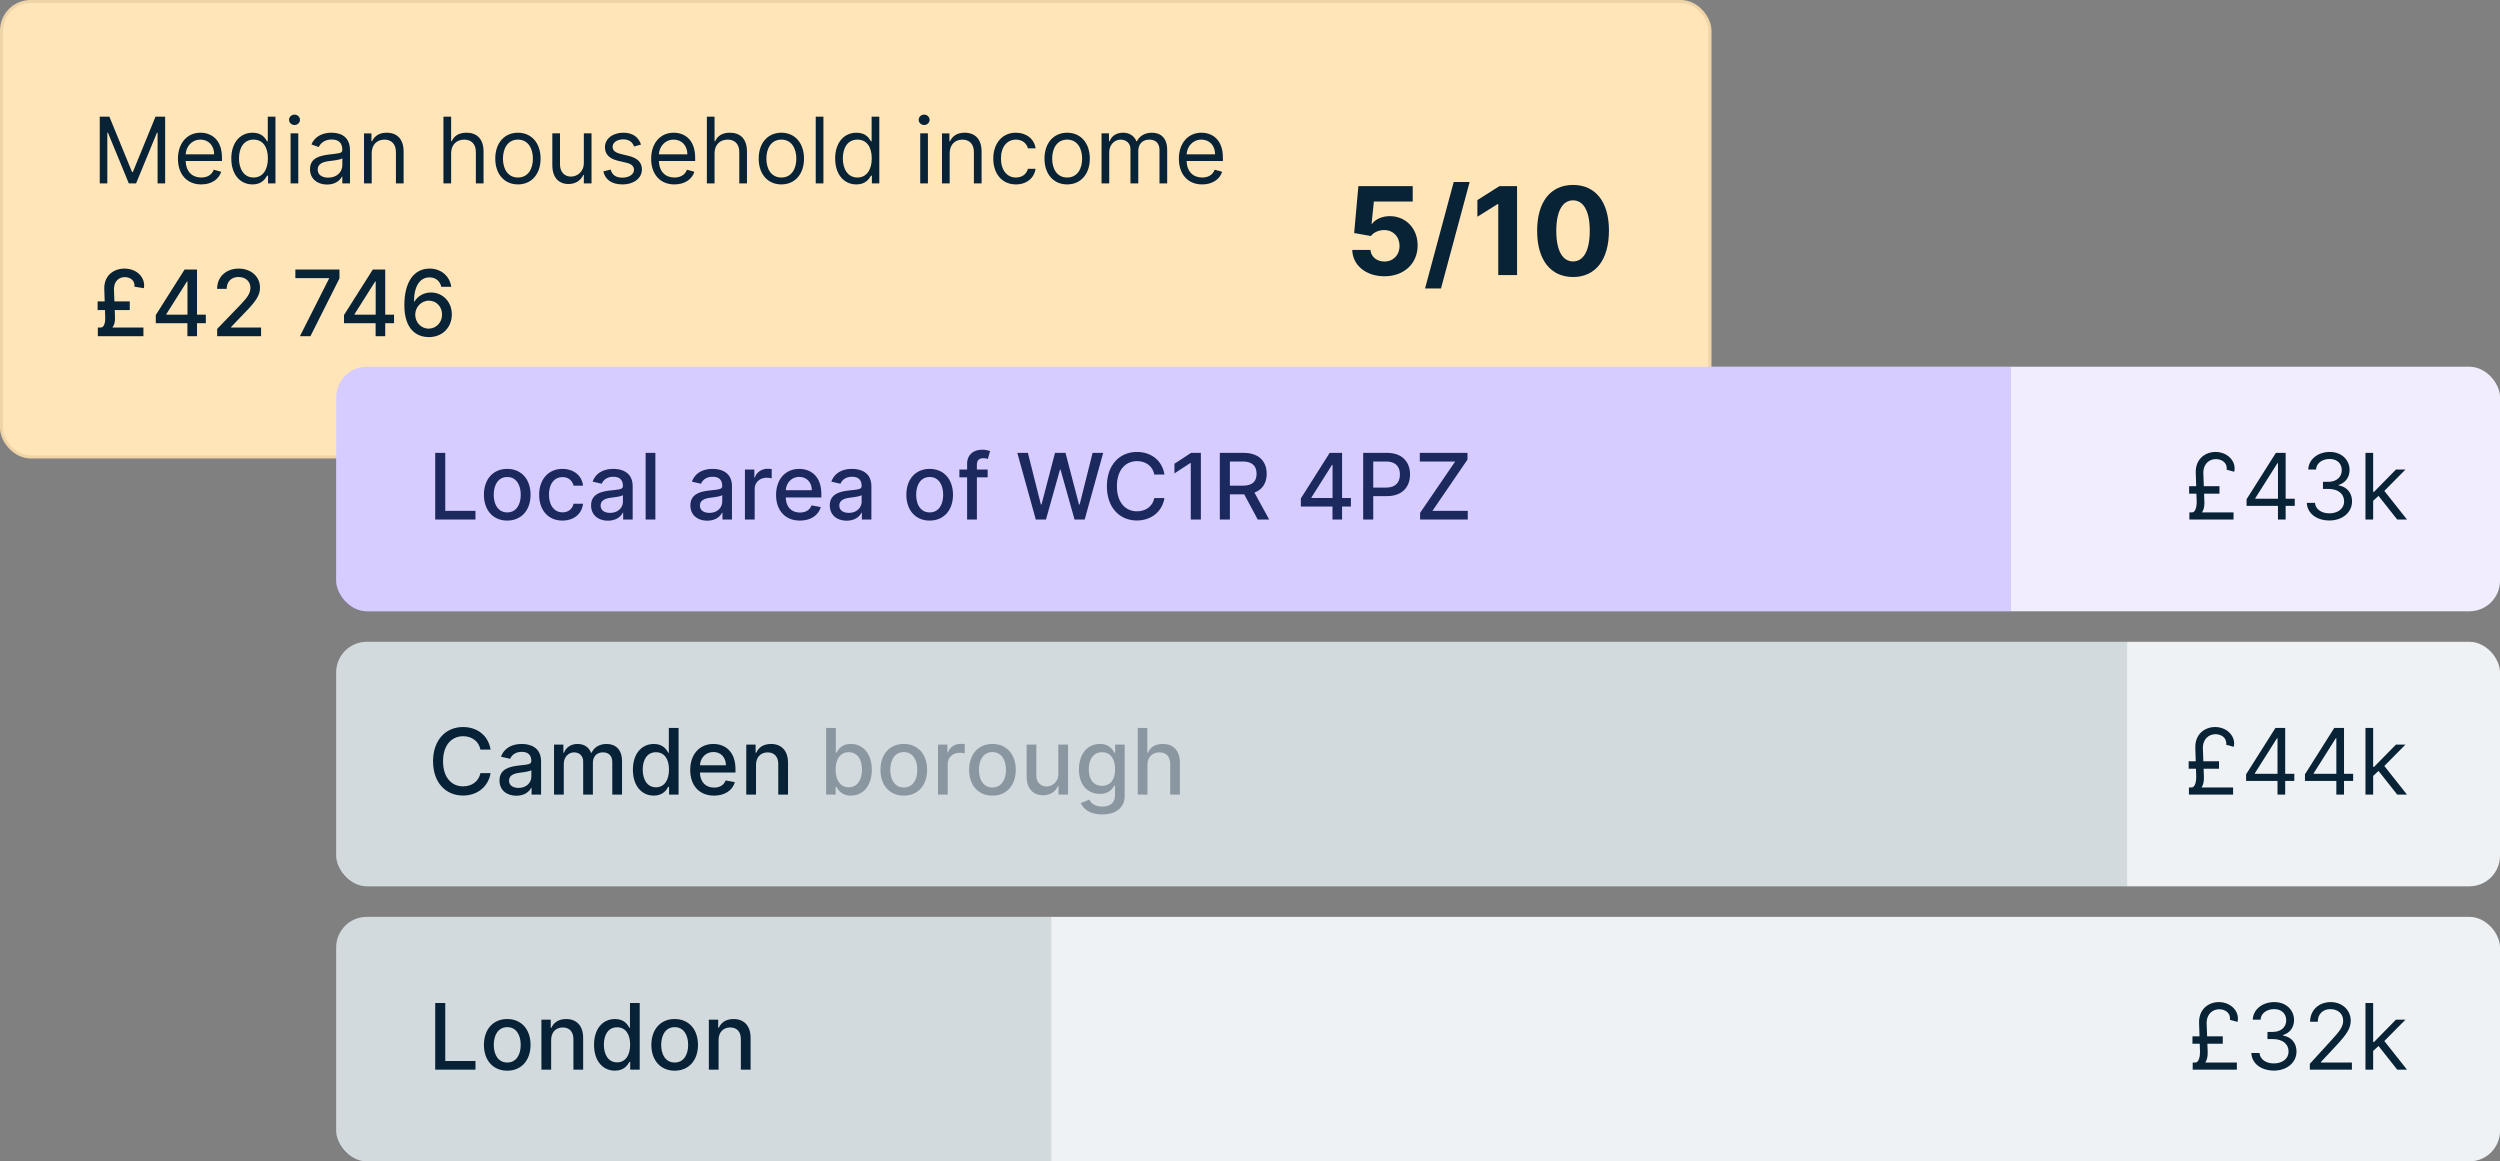
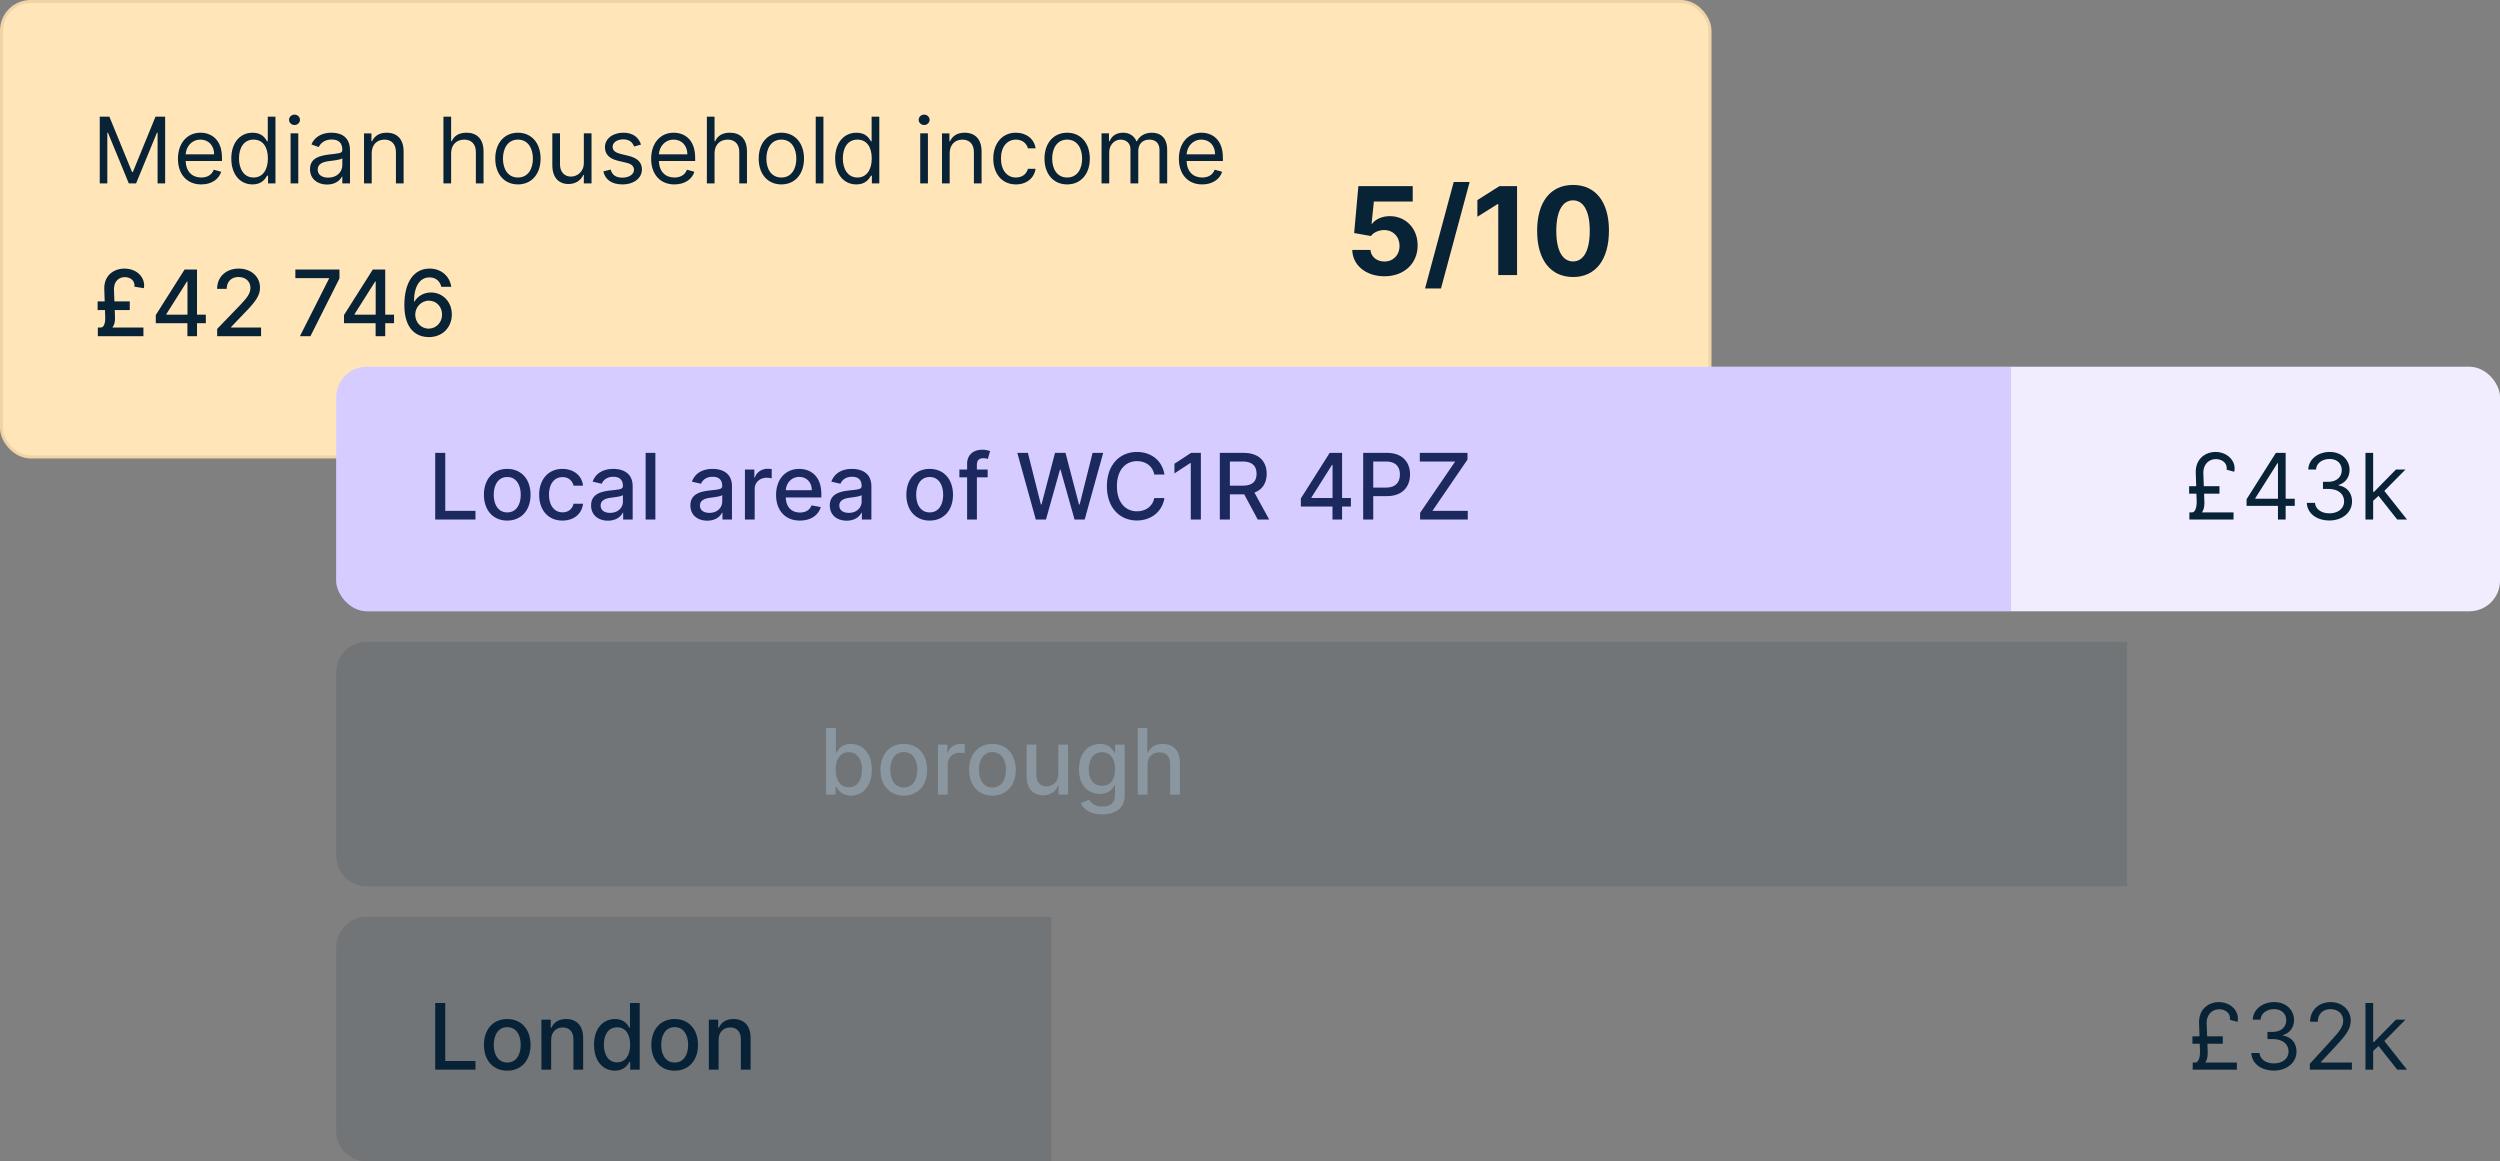
<svg xmlns="http://www.w3.org/2000/svg" width="409" height="190" fill="none">
  <rect width="100%" height="100%" fill="#808080" stroke="none" />
  <rect x=".25" y=".25" width="279.5" height="74.5" rx="4.75" fill="#FFE5B8" stroke="#EED4A7" stroke-width=".5" />
  <path d="M16.32 19.09V30h1.237v-8.288h.106L21.073 30h1.192l3.41-8.288h.106V30h1.236V19.09H25.44l-3.707 9.056h-.128l-3.707-9.055H16.32zM32.925 30.17c1.662 0 2.877-.83 3.26-2.066l-1.214-.341c-.32.852-1.06 1.278-2.045 1.278-1.476 0-2.493-.953-2.552-2.706h5.94v-.532c0-3.047-1.812-4.091-3.516-4.091-2.216 0-3.686 1.747-3.686 4.261 0 2.514 1.448 4.198 3.814 4.198zm-2.551-4.921c.085-1.273.985-2.408 2.424-2.408 1.363 0 2.237 1.023 2.237 2.408h-4.661zM41.315 30.17c1.577 0 2.11-.98 2.386-1.427h.15V30h1.214V19.09h-1.257v4.028H43.7c-.277-.426-.767-1.406-2.365-1.406-2.066 0-3.494 1.64-3.494 4.218 0 2.6 1.428 4.24 3.473 4.24zm.17-1.129c-1.576 0-2.386-1.385-2.386-3.132 0-1.726.789-3.068 2.387-3.068 1.534 0 2.343 1.236 2.343 3.068 0 1.854-.83 3.132-2.343 3.132zM47.542 30h1.257v-8.182h-1.257V30zm.64-9.546c.49 0 .894-.383.894-.852 0-.468-.405-.852-.895-.852s-.895.384-.895.852c0 .469.405.852.895.852zM53.51 30.192c1.427 0 2.172-.767 2.428-1.3h.064V30h1.257v-5.39c0-2.6-1.981-2.898-3.025-2.898-1.236 0-2.642.426-3.282 1.917l1.194.426c.276-.596.932-1.235 2.13-1.235 1.156 0 1.726.612 1.726 1.662v.042c0 .607-.618.554-2.11.746-1.517.197-3.174.533-3.174 2.408 0 1.598 1.236 2.514 2.791 2.514zm.191-1.13c-1.002 0-1.726-.447-1.726-1.32 0-.96.874-1.258 1.854-1.386.532-.063 1.96-.213 2.173-.468v1.15c0 1.023-.81 2.024-2.301 2.024zM60.81 25.078c0-1.427.885-2.237 2.089-2.237 1.166 0 1.875.762 1.875 2.045V30h1.257v-5.199c0-2.088-1.113-3.09-2.77-3.09-1.236 0-2.003.555-2.386 1.386h-.107v-1.279h-1.214V30h1.257v-4.922zM73.804 25.078c0-1.427.91-2.237 2.152-2.237 1.182 0 1.896.746 1.896 2.045V30h1.257v-5.199c0-2.104-1.118-3.09-2.79-3.09-1.29 0-2.025.539-2.409 1.386h-.106V19.09h-1.257V30h1.257v-4.922zM84.733 30.17c2.216 0 3.707-1.683 3.707-4.218 0-2.557-1.491-4.24-3.707-4.24-2.216 0-3.707 1.683-3.707 4.24 0 2.535 1.491 4.218 3.707 4.218zm0-1.129c-1.683 0-2.45-1.449-2.45-3.09 0-1.64.767-3.11 2.45-3.11 1.683 0 2.45 1.47 2.45 3.11 0 1.641-.767 3.09-2.45 3.09zM95.516 26.655c0 1.534-1.172 2.237-2.11 2.237-1.044 0-1.79-.767-1.79-1.96v-5.114H90.36v5.199c0 2.088 1.108 3.09 2.642 3.09 1.236 0 2.046-.661 2.43-1.492h.085V30h1.257v-8.182h-1.257v4.837zM104.871 23.65c-.395-1.16-1.279-1.938-2.898-1.938-1.726 0-3.004.98-3.004 2.365 0 1.129.67 1.885 2.173 2.237l1.364.32c.825.191 1.214.585 1.214 1.15 0 .703-.746 1.279-1.918 1.279-1.028 0-1.672-.443-1.896-1.322l-1.193.299c.293 1.39 1.438 2.13 3.111 2.13 1.901 0 3.196-1.038 3.196-2.45 0-1.14-.714-1.859-2.174-2.216l-1.214-.298c-.969-.24-1.406-.565-1.406-1.193 0-.703.745-1.215 1.747-1.215 1.097 0 1.55.608 1.768 1.172l1.13-.32zM110.342 30.17c1.662 0 2.877-.83 3.26-2.066l-1.214-.341c-.32.852-1.06 1.278-2.046 1.278-1.475 0-2.492-.953-2.551-2.706h5.939v-.532c0-3.047-1.811-4.091-3.515-4.091-2.216 0-3.686 1.747-3.686 4.261 0 2.514 1.448 4.198 3.813 4.198zm-2.551-4.921c.085-1.273.985-2.408 2.424-2.408 1.363 0 2.237 1.023 2.237 2.408h-4.661zM116.9 25.078c0-1.427.911-2.237 2.152-2.237 1.182 0 1.896.746 1.896 2.045V30h1.257v-5.199c0-2.104-1.119-3.09-2.791-3.09-1.289 0-2.024.539-2.408 1.386h-.106V19.09h-1.257V30h1.257v-4.922zM127.829 30.17c2.216 0 3.707-1.683 3.707-4.218 0-2.557-1.491-4.24-3.707-4.24-2.216 0-3.708 1.683-3.708 4.24 0 2.535 1.492 4.218 3.708 4.218zm0-1.129c-1.684 0-2.451-1.449-2.451-3.09 0-1.64.767-3.11 2.451-3.11 1.683 0 2.45 1.47 2.45 3.11 0 1.641-.767 3.09-2.45 3.09zM134.712 19.09h-1.257V30h1.257V19.09zM140.104 30.17c1.577 0 2.109-.98 2.386-1.427h.15V30h1.214V19.09h-1.257v4.028h-.107c-.277-.426-.767-1.406-2.365-1.406-2.066 0-3.494 1.64-3.494 4.218 0 2.6 1.428 4.24 3.473 4.24zm.171-1.129c-1.577 0-2.387-1.385-2.387-3.132 0-1.726.789-3.068 2.387-3.068 1.534 0 2.343 1.236 2.343 3.068 0 1.854-.831 3.132-2.343 3.132zM150.55 30h1.257v-8.182h-1.257V30zm.639-9.546c.49 0 .895-.383.895-.852 0-.468-.405-.852-.895-.852s-.895.384-.895.852c0 .469.405.852.895.852zM155.366 25.078c0-1.427.885-2.237 2.088-2.237 1.167 0 1.875.762 1.875 2.045V30h1.258v-5.199c0-2.088-1.114-3.09-2.77-3.09-1.236 0-2.003.555-2.387 1.386h-.106v-1.279h-1.215V30h1.257v-4.922zM166.208 30.17c1.811 0 3.004-1.108 3.217-2.556h-1.257c-.235.895-.98 1.427-1.96 1.427-1.492 0-2.451-1.236-2.451-3.132 0-1.854.98-3.068 2.451-3.068 1.108 0 1.768.682 1.96 1.427h1.257c-.213-1.534-1.513-2.556-3.239-2.556-2.216 0-3.686 1.747-3.686 4.24 0 2.45 1.406 4.218 3.708 4.218zM174.587 30.17c2.215 0 3.707-1.683 3.707-4.218 0-2.557-1.492-4.24-3.707-4.24-2.216 0-3.708 1.683-3.708 4.24 0 2.535 1.492 4.218 3.708 4.218zm0-1.129c-1.684 0-2.451-1.449-2.451-3.09 0-1.64.767-3.11 2.451-3.11 1.683 0 2.45 1.47 2.45 3.11 0 1.641-.767 3.09-2.45 3.09zM180.213 30h1.257v-5.114c0-1.198.874-2.045 1.854-2.045.953 0 1.619.623 1.619 1.555V30h1.278v-5.327c0-1.054.661-1.832 1.811-1.832.895 0 1.662.474 1.662 1.683V30h1.257v-5.476c0-1.923-1.033-2.812-2.492-2.812-1.172 0-2.03.538-2.451 1.385h-.085c-.405-.874-1.119-1.385-2.195-1.385-1.065 0-1.853.511-2.194 1.385h-.107v-1.279h-1.214V30zM196.68 30.17c1.662 0 2.877-.83 3.26-2.066l-1.214-.341c-.32.852-1.06 1.278-2.046 1.278-1.475 0-2.493-.953-2.551-2.706h5.939v-.532c0-3.047-1.811-4.091-3.515-4.091-2.216 0-3.687 1.747-3.687 4.261 0 2.514 1.449 4.198 3.814 4.198zm-2.551-4.921c.085-1.273.985-2.408 2.424-2.408 1.363 0 2.237 1.023 2.237 2.408h-4.661zM226.491 45.199c3.239 0 5.441-2.11 5.434-5.05.007-2.784-1.939-4.787-4.56-4.787-1.279 0-2.379.533-2.891 1.25h-.085l.376-3.643h6.357v-2.515h-8.892l-.689 7.671 2.734.49c.448-.604 1.314-.98 2.174-.98 1.463.007 2.514 1.065 2.514 2.592 0 1.513-1.03 2.557-2.472 2.557-1.221 0-2.209-.767-2.28-1.896h-2.982c.056 2.514 2.251 4.31 5.262 4.31zM240.433 29.773h-2.606l-4.688 17.415h2.607l4.687-17.415zM248.191 30.454H245.3l-3.601 2.28v2.728l3.331-2.088h.085V45h3.076V30.454zM257.351 45.32c3.657 0 5.866-2.785 5.873-7.578.007-4.759-2.23-7.486-5.873-7.486-3.651 0-5.867 2.72-5.874 7.486-.014 4.78 2.209 7.57 5.874 7.578zm0-2.55c-1.669 0-2.749-1.676-2.742-5.029.007-3.302 1.08-4.964 2.742-4.964 1.655 0 2.734 1.662 2.734 4.965.007 3.352-1.072 5.028-2.734 5.028zM23.464 55v-1.417h-5.082c.341-.426.464-1.001.432-1.667l-.043-1.188h2.456v-1.417h-2.51l-.074-1.992c0-1.364.869-1.982 1.774-1.982.868 0 1.689.528 1.582 1.566l1.54.245c.298-1.688-1.087-3.206-3.18-3.206-1.769 0-3.378 1.14-3.298 3.377l.064 1.992H15.97v1.417h1.204l.043 1.23c.021.613-.112 1.593-.693 1.625h-.517V55h7.458zM25.488 52.87h5.172V55h1.572v-2.13h1.443v-1.396h-1.443V44.09h-2.03l-4.714 7.447v1.331zm5.183-1.396h-3.457v-.085l3.372-5.338h.085v5.423zM35.532 55h7.18v-1.412h-4.911v-.08l2.168-2.269c1.997-2.018 2.567-2.983 2.567-4.202 0-1.753-1.427-3.095-3.483-3.095-2.04 0-3.532 1.32-3.532 3.313h1.571c-.005-1.172.751-1.939 1.929-1.939 1.108 0 1.95.682 1.95 1.768 0 .965-.576 1.657-1.748 2.898l-3.691 3.825V55zM49.068 55h1.72l4.747-9.45v-1.46h-7.213v1.412h5.508v.08L49.068 55zM56.28 52.87h5.171V55h1.572v-2.13h1.443v-1.396h-1.443V44.09h-2.03l-4.714 7.447v1.331zm5.182-1.396h-3.457v-.085l3.372-5.338h.085v5.423zM70.131 55.15c2.28.02 3.793-1.62 3.787-3.714.006-2.088-1.512-3.584-3.403-3.584-1.15 0-2.147.554-2.706 1.475h-.08c.005-2.477.943-3.947 2.54-3.947 1.05 0 1.71.64 1.934 1.545h1.625c-.25-1.726-1.609-2.983-3.558-2.983-2.536 0-4.118 2.178-4.118 5.971-.005 4.016 2.04 5.22 3.98 5.236zm-.005-1.386c-1.268 0-2.195-1.065-2.195-2.29.006-1.22.975-2.285 2.232-2.285 1.247 0 2.163 1.006 2.157 2.269.006 1.289-.948 2.306-2.194 2.306z" fill="#082236" />
-   <rect x="55" y="105" width="354" height="40" rx="5" fill="#EFF2F5" />
-   <path d="M365.333 130v-1.172h-5.172c.33-.442.431-1.103.399-1.811l-.048-1.257h2.52v-1.215h-2.562l-.08-2.152c0-1.576 1.044-2.279 2.067-2.279.958 0 1.896.618 1.747 1.725l1.236.341c.404-1.619-1.023-3.238-3.047-3.238-1.662 0-3.324 1.129-3.239 3.451l.069 2.152h-1.156v1.215h1.194l.042 1.257c.021.639-.128 1.811-.767 1.811h-.426V130h7.223zm2.133-2.237h5.135V130h1.257v-2.237h1.492v-1.172h-1.492v-7.5h-1.598l-4.794 7.585v1.087zm5.135-1.172h-3.707v-.085l3.622-5.732h.085v5.817zm4.489 1.172h5.135V130h1.257v-2.237h1.492v-1.172h-1.492v-7.5h-1.598l-4.794 7.585v1.087zm5.135-1.172h-3.707v-.085l3.622-5.732h.085v5.817zm4.766 3.409h1.257v-3.063l.879-.815L392.19 130h1.598l-3.712-4.688 3.457-3.494h-1.556l-3.579 3.644h-.15v-6.371h-1.257V130zM80.26 122.638c-.374-2.333-2.2-3.696-4.507-3.696-2.823 0-4.906 2.114-4.906 5.603s2.072 5.604 4.906 5.604c2.397 0 4.15-1.502 4.506-3.659l-1.662-.006c-.282 1.396-1.454 2.163-2.834 2.163-1.87 0-3.28-1.433-3.28-4.102 0-2.647 1.405-4.101 3.286-4.101 1.39 0 2.557.783 2.828 2.194h1.662zm4.222 7.543c1.353 0 2.115-.687 2.418-1.3h.064V130h1.556v-5.433c0-2.381-1.875-2.855-3.175-2.855-1.48 0-2.845.596-3.377 2.088l1.497.341c.234-.581.83-1.14 1.901-1.14 1.028 0 1.556.538 1.556 1.465v.037c0 .58-.597.57-2.067.74-1.55.181-3.138.586-3.138 2.445 0 1.609 1.21 2.493 2.765 2.493zm.346-1.278c-.9 0-1.55-.405-1.55-1.193 0-.853.756-1.156 1.678-1.279.517-.069 1.742-.208 1.97-.437v1.055c0 .969-.771 1.854-2.098 1.854zM90.641 130h1.593v-5.044c0-1.103.772-1.87 1.678-1.87.884 0 1.496.586 1.496 1.475V130h1.588v-5.215c0-.985.602-1.699 1.64-1.699.842 0 1.534.469 1.534 1.577V130h1.593v-5.487c0-1.869-1.044-2.801-2.525-2.801-1.177 0-2.061.564-2.455 1.438h-.086c-.356-.895-1.108-1.438-2.2-1.438-1.08 0-1.885.538-2.226 1.438h-.101v-1.332H90.64V130zm16.32.16c1.491 0 2.077-.911 2.365-1.433h.133V130h1.555v-10.909h-1.592v4.054h-.096c-.288-.507-.831-1.433-2.355-1.433-1.976 0-3.43 1.56-3.43 4.213 0 2.647 1.433 4.235 3.42 4.235zm.351-1.359c-1.422 0-2.162-1.251-2.162-2.892 0-1.625.724-2.844 2.162-2.844 1.391 0 2.136 1.134 2.136 2.844 0 1.721-.761 2.892-2.136 2.892zm9.502 1.364c1.784 0 3.047-.879 3.409-2.21l-1.508-.272c-.287.772-.98 1.166-1.885 1.166-1.364 0-2.28-.884-2.323-2.461h5.817v-.564c0-2.956-1.768-4.112-3.622-4.112-2.28 0-3.782 1.736-3.782 4.25 0 2.541 1.481 4.203 3.894 4.203zm-2.301-4.97c.064-1.161.905-2.168 2.2-2.168 1.235 0 2.045.917 2.05 2.168h-4.25zm9.171-.053c0-1.305.799-2.051 1.907-2.051 1.081 0 1.736.709 1.736 1.897V130h1.593v-5.204c0-2.024-1.113-3.084-2.786-3.084-1.23 0-2.035.57-2.413 1.438h-.101v-1.332h-1.529V130h1.593v-4.858z" fill="#082236" />
  <path d="M135.154 130h1.555v-1.273h.133c.288.522.874 1.433 2.365 1.433 1.982 0 3.42-1.588 3.42-4.235 0-2.653-1.46-4.213-3.436-4.213-1.518 0-2.067.926-2.349 1.433h-.096v-4.054h-1.592V130zm1.56-4.091c0-1.71.746-2.844 2.136-2.844 1.444 0 2.168 1.219 2.168 2.844 0 1.641-.745 2.892-2.168 2.892-1.369 0-2.136-1.171-2.136-2.892zm11.148 4.256c2.306 0 3.814-1.688 3.814-4.219 0-2.546-1.508-4.234-3.814-4.234-2.307 0-3.814 1.688-3.814 4.234 0 2.531 1.507 4.219 3.814 4.219zm.005-1.337c-1.507 0-2.21-1.316-2.21-2.887 0-1.566.703-2.898 2.21-2.898 1.497 0 2.2 1.332 2.2 2.898 0 1.571-.703 2.887-2.2 2.887zm5.586 1.172h1.593v-4.996c0-1.071.826-1.843 1.955-1.843.33 0 .703.058.831.095v-1.523a6.558 6.558 0 00-.676-.037c-.959 0-1.78.543-2.078 1.422h-.085v-1.3h-1.54V130zm8.911.165c2.306 0 3.814-1.688 3.814-4.219 0-2.546-1.508-4.234-3.814-4.234-2.307 0-3.814 1.688-3.814 4.234 0 2.531 1.507 4.219 3.814 4.219zm.005-1.337c-1.507 0-2.211-1.316-2.211-2.887 0-1.566.704-2.898 2.211-2.898 1.497 0 2.2 1.332 2.2 2.898 0 1.571-.703 2.887-2.2 2.887zm10.769-2.221c.006 1.39-1.028 2.051-1.923 2.051-.985 0-1.667-.714-1.667-1.827v-5.013h-1.593v5.204c0 2.03 1.114 3.085 2.685 3.085 1.231 0 2.067-.65 2.445-1.524h.085V130h1.566v-8.182h-1.598v4.789zm7.169 6.632c2.082 0 3.691-.954 3.691-3.058v-8.363h-1.561v1.327h-.117c-.282-.507-.847-1.433-2.37-1.433-1.976 0-3.431 1.56-3.431 4.165 0 2.61 1.487 4 3.42 4 1.502 0 2.083-.846 2.371-1.368h.101v1.608c0 1.284-.879 1.838-2.088 1.838-1.327 0-1.843-.666-2.126-1.135l-1.369.565c.432 1.001 1.524 1.854 3.479 1.854zm-.016-4.683c-1.422 0-2.163-1.092-2.163-2.7 0-1.572.725-2.791 2.163-2.791 1.39 0 2.136 1.134 2.136 2.791 0 1.688-.762 2.7-2.136 2.7zm7.436-3.414c0-1.305.825-2.051 1.96-2.051 1.097 0 1.753.698 1.753 1.897V130h1.592v-5.204c0-2.04-1.118-3.084-2.802-3.084-1.273 0-2.04.554-2.423 1.438h-.101v-4.059h-1.572V130h1.593v-4.858z" fill="#9CA7AF" />
  <rect x="55" y="60" width="354" height="40" rx="5" fill="#fff" />
  <rect x="55" y="60" width="354" height="40" rx="5" fill="#6F49FF" fill-opacity=".1" />
  <path d="M365.406 85v-1.172h-5.172c.33-.442.431-1.103.4-1.811l-.048-1.257h2.519v-1.215h-2.562l-.08-2.151c0-1.577 1.044-2.28 2.067-2.28.959 0 1.896.617 1.747 1.725l1.236.341c.405-1.619-1.023-3.238-3.047-3.238-1.662 0-3.324 1.129-3.239 3.452l.07 2.151h-1.156v1.215h1.193l.042 1.257c.022.64-.127 1.811-.767 1.811h-.426V85h7.223zm2.134-2.237h5.135V85h1.257v-2.237h1.491V81.59h-1.491v-7.5h-1.598l-4.794 7.585v1.087zm5.135-1.172h-3.708v-.085l3.622-5.732h.086v5.817zm8.43 3.558c2.115 0 3.686-1.326 3.686-3.11 0-1.386-.82-2.392-2.194-2.621v-.086c1.102-.335 1.79-1.24 1.79-2.471 0-1.545-1.22-2.92-3.239-2.92-1.886 0-3.452 1.162-3.516 2.877h1.279c.048-1.087 1.081-1.726 2.216-1.726 1.204 0 1.981.73 1.981 1.833 0 1.15-.9 1.896-2.194 1.896h-.874v1.172h.874c1.656 0 2.578.842 2.578 2.045 0 1.156-1.007 1.94-2.408 1.94-1.262 0-2.264-.65-2.344-1.705h-1.342c.08 1.715 1.593 2.876 3.707 2.876zm5.886-.149h1.257v-3.063l.879-.815L392.19 85h1.598l-3.712-4.688 3.457-3.494h-1.556l-3.579 3.644h-.15V74.09h-1.257V85zM71.198 85h6.59v-1.417h-4.944v-9.492H71.2V85zm11.786.165c2.306 0 3.814-1.688 3.814-4.219 0-2.546-1.508-4.234-3.814-4.234-2.307 0-3.814 1.688-3.814 4.234 0 2.53 1.507 4.22 3.814 4.22zm.005-1.337c-1.507 0-2.21-1.316-2.21-2.887 0-1.566.703-2.898 2.21-2.898 1.497 0 2.2 1.332 2.2 2.898 0 1.571-.703 2.887-2.2 2.887zm9.033 1.337c1.933 0 3.185-1.161 3.361-2.754h-1.55c-.202.885-.89 1.406-1.8 1.406-1.348 0-2.216-1.123-2.216-2.908 0-1.752.884-2.855 2.216-2.855 1.012 0 1.63.64 1.8 1.406h1.55c-.17-1.651-1.518-2.748-3.377-2.748-2.306 0-3.798 1.736-3.798 4.234 0 2.467 1.438 4.22 3.814 4.22zm7.445.016c1.353 0 2.115-.687 2.419-1.3h.064V85h1.555v-5.433c0-2.381-1.875-2.855-3.175-2.855-1.48 0-2.844.596-3.377 2.088l1.497.34c.234-.58.83-1.14 1.902-1.14 1.028 0 1.555.539 1.555 1.466v.037c0 .58-.597.57-2.067.74-1.55.181-3.137.586-3.137 2.445 0 1.609 1.209 2.493 2.764 2.493zm.347-1.278c-.9 0-1.55-.405-1.55-1.194 0-.852.756-1.155 1.677-1.278.517-.07 1.742-.208 1.971-.437v1.055c0 .97-.772 1.854-2.098 1.854zm7.405-9.812h-1.593V85h1.593V74.09zm8.493 11.09c1.353 0 2.115-.687 2.419-1.3h.064V85h1.555v-5.433c0-2.381-1.875-2.855-3.175-2.855-1.48 0-2.844.596-3.377 2.088l1.497.34c.234-.58.831-1.14 1.902-1.14 1.028 0 1.555.539 1.555 1.466v.037c0 .58-.597.57-2.067.74-1.55.181-3.137.586-3.137 2.445 0 1.609 1.209 2.493 2.764 2.493zm.347-1.278c-.901 0-1.55-.405-1.55-1.194 0-.852.756-1.155 1.678-1.278.516-.07 1.741-.208 1.97-.437v1.055c0 .97-.772 1.854-2.098 1.854zM121.871 85h1.593v-4.996c0-1.071.826-1.844 1.955-1.844.33 0 .703.06.831.096v-1.523a6.443 6.443 0 00-.676-.037c-.959 0-1.78.543-2.078 1.422h-.085v-1.3h-1.54V85zm8.991.165c1.784 0 3.046-.879 3.409-2.21l-1.508-.272c-.287.772-.98 1.166-1.885 1.166-1.364 0-2.28-.884-2.323-2.46h5.817v-.565c0-2.956-1.769-4.112-3.622-4.112-2.28 0-3.782 1.736-3.782 4.25 0 2.541 1.481 4.203 3.894 4.203zm-2.302-4.97c.064-1.16.906-2.168 2.2-2.168 1.236 0 2.046.916 2.051 2.168h-4.251zm9.96 4.986c1.353 0 2.115-.687 2.418-1.3h.064V85h1.556v-5.433c0-2.381-1.875-2.855-3.175-2.855-1.481 0-2.844.596-3.377 2.088l1.497.34c.234-.58.831-1.14 1.901-1.14 1.028 0 1.556.539 1.556 1.466v.037c0 .58-.597.57-2.067.74-1.55.181-3.137.586-3.137 2.445 0 1.609 1.209 2.493 2.764 2.493zm.346-1.278c-.9 0-1.55-.405-1.55-1.194 0-.852.757-1.155 1.678-1.278.517-.07 1.742-.208 1.971-.437v1.055c0 .97-.772 1.854-2.099 1.854zm13.229 1.262c2.307 0 3.814-1.688 3.814-4.219 0-2.546-1.507-4.234-3.814-4.234-2.306 0-3.814 1.688-3.814 4.234 0 2.53 1.508 4.22 3.814 4.22zm.005-1.337c-1.507 0-2.21-1.316-2.21-2.887 0-1.566.703-2.898 2.21-2.898 1.497 0 2.2 1.332 2.2 2.898 0 1.571-.703 2.887-2.2 2.887zm9.481-7.01h-1.763v-.735c0-.724.298-1.118 1.076-1.118.33 0 .564.074.713.122l.373-1.29a3.821 3.821 0 00-1.331-.218c-1.295 0-2.429.757-2.429 2.291v.948h-1.263v1.279h1.263V85h1.598v-6.903h1.763v-1.279zM169.458 85h1.661l2.296-8.171h.086L175.796 85h1.657l3.031-10.91h-1.737l-2.12 8.454h-.101l-2.21-8.453H172.6l-2.21 8.448h-.101l-2.126-8.448h-1.731L169.458 85zm21.045-7.362c-.372-2.333-2.2-3.696-4.506-3.696-2.823 0-4.906 2.115-4.906 5.604 0 3.488 2.072 5.603 4.906 5.603 2.397 0 4.149-1.502 4.506-3.66l-1.662-.005c-.282 1.396-1.454 2.163-2.833 2.163-1.87 0-3.282-1.433-3.282-4.102 0-2.647 1.407-4.101 3.287-4.101 1.39 0 2.557.783 2.828 2.194h1.662zm5.96-3.547h-1.604l-2.722 1.779v1.577l2.61-1.705h.064V85h1.652V74.09zm3.1 10.909h1.646v-4.128h2.343L205.768 85h1.875l-2.418-4.416c1.337-.495 2.003-1.609 2.003-3.073 0-2.008-1.247-3.42-3.777-3.42h-3.888V85zm1.646-5.545v-3.953h2.066c1.625 0 2.296.773 2.296 2.009 0 1.23-.671 1.944-2.274 1.944h-2.088zm11.613 3.414h5.172V85h1.572v-2.13h1.443v-1.396h-1.443V74.09h-2.03l-4.714 7.447v1.331zm5.183-1.395h-3.457v-.086l3.372-5.337h.085v5.423zm5.01 3.526h1.646v-3.835h2.237c2.53 0 3.782-1.529 3.782-3.543 0-2.008-1.241-3.531-3.777-3.531h-3.888V85zm1.646-5.23v-4.267h2.067c1.63 0 2.295.884 2.295 2.12 0 1.235-.665 2.146-2.274 2.146h-2.088zm7.666 5.23h7.799v-1.417h-5.785l5.737-8.395v-1.097h-7.799v1.417h5.785l-5.737 8.395V85z" fill="#082236" />
-   <rect x="55" y="150" width="354" height="40" rx="5" fill="#EFF2F5" />
-   <path d="M365.948 175v-1.172h-5.172c.33-.442.431-1.103.4-1.811l-.048-1.257h2.519v-1.215h-2.562l-.08-2.152c0-1.576 1.044-2.279 2.067-2.279.959 0 1.896.618 1.747 1.725l1.236.341c.405-1.619-1.023-3.238-3.047-3.238-1.662 0-3.324 1.129-3.239 3.451l.07 2.152h-1.156v1.215h1.193l.042 1.257c.022.639-.127 1.811-.767 1.811h-.426V175h7.223zm6.075.149c2.115 0 3.686-1.326 3.686-3.111 0-1.385-.82-2.391-2.194-2.62v-.086c1.102-.335 1.79-1.241 1.79-2.471 0-1.545-1.22-2.919-3.239-2.919-1.886 0-3.452 1.161-3.516 2.876h1.279c.048-1.086 1.081-1.726 2.216-1.726 1.203 0 1.981.73 1.981 1.833 0 1.15-.9 1.896-2.194 1.896h-.874v1.172h.874c1.656 0 2.578.842 2.578 2.045 0 1.156-1.007 1.939-2.408 1.939-1.262 0-2.264-.65-2.344-1.704h-1.342c.08 1.715 1.593 2.876 3.707 2.876zm5.865-.149h6.882v-1.172h-5.071v-.085l2.45-2.621c1.875-2.008 2.429-2.946 2.429-4.155 0-1.683-1.363-3.025-3.281-3.025-1.912 0-3.366 1.299-3.366 3.217h1.257c0-1.241.804-2.067 2.067-2.067 1.182 0 2.088.725 2.088 1.875 0 1.007-.592 1.753-1.854 3.132l-3.601 3.942V175zm9.103 0h1.257v-3.063l.879-.815L392.19 175h1.598l-3.712-4.688 3.457-3.494h-1.556l-3.579 3.644h-.15v-6.371h-1.257V175zM71.198 175h6.59v-1.417h-4.944v-9.492H71.2V175zm11.786.165c2.306 0 3.814-1.688 3.814-4.219 0-2.546-1.508-4.234-3.814-4.234-2.307 0-3.814 1.688-3.814 4.234 0 2.531 1.507 4.219 3.814 4.219zm.005-1.337c-1.507 0-2.21-1.316-2.21-2.887 0-1.566.703-2.898 2.21-2.898 1.497 0 2.2 1.332 2.2 2.898 0 1.571-.703 2.887-2.2 2.887zm7.18-3.686c0-1.305.798-2.051 1.906-2.051 1.081 0 1.737.709 1.737 1.897V175h1.592v-5.204c0-2.024-1.113-3.084-2.785-3.084-1.23 0-2.035.57-2.413 1.438h-.102v-1.332h-1.528V175h1.592v-4.858zm10.434 5.018c1.492 0 2.078-.911 2.365-1.433h.133V175h1.556v-10.909h-1.593v4.054h-.096c-.287-.507-.831-1.433-2.354-1.433-1.976 0-3.43 1.56-3.43 4.213 0 2.647 1.432 4.235 3.419 4.235zm.352-1.359c-1.422 0-2.163-1.251-2.163-2.892 0-1.625.725-2.844 2.163-2.844 1.39 0 2.136 1.134 2.136 2.844 0 1.721-.762 2.892-2.136 2.892zm9.421 1.364c2.307 0 3.814-1.688 3.814-4.219 0-2.546-1.507-4.234-3.814-4.234-2.306 0-3.814 1.688-3.814 4.234 0 2.531 1.508 4.219 3.814 4.219zm.006-1.337c-1.508 0-2.211-1.316-2.211-2.887 0-1.566.703-2.898 2.211-2.898 1.497 0 2.2 1.332 2.2 2.898 0 1.571-.703 2.887-2.2 2.887zm7.179-3.686c0-1.305.799-2.051 1.907-2.051 1.081 0 1.736.709 1.736 1.897V175h1.593v-5.204c0-2.024-1.113-3.084-2.786-3.084-1.23 0-2.035.57-2.413 1.438h-.101v-1.332h-1.529V175h1.593v-4.858z" fill="#082236" />
+   <path d="M365.948 175v-1.172h-5.172c.33-.442.431-1.103.4-1.811l-.048-1.257h2.519v-1.215h-2.562l-.08-2.152c0-1.576 1.044-2.279 2.067-2.279.959 0 1.896.618 1.747 1.725l1.236.341c.405-1.619-1.023-3.238-3.047-3.238-1.662 0-3.324 1.129-3.239 3.451l.07 2.152h-1.156v1.215h1.193l.042 1.257c.022.639-.127 1.811-.767 1.811h-.426V175h7.223zm6.075.149c2.115 0 3.686-1.326 3.686-3.111 0-1.385-.82-2.391-2.194-2.62v-.086c1.102-.335 1.79-1.241 1.79-2.471 0-1.545-1.22-2.919-3.239-2.919-1.886 0-3.452 1.161-3.516 2.876h1.279c.048-1.086 1.081-1.726 2.216-1.726 1.203 0 1.981.73 1.981 1.833 0 1.15-.9 1.896-2.194 1.896h-.874v1.172h.874c1.656 0 2.578.842 2.578 2.045 0 1.156-1.007 1.939-2.408 1.939-1.262 0-2.264-.65-2.344-1.704h-1.342c.08 1.715 1.593 2.876 3.707 2.876zm5.865-.149h6.882v-1.172h-5.071v-.085l2.45-2.621c1.875-2.008 2.429-2.946 2.429-4.155 0-1.683-1.363-3.025-3.281-3.025-1.912 0-3.366 1.299-3.366 3.217h1.257c0-1.241.804-2.067 2.067-2.067 1.182 0 2.088.725 2.088 1.875 0 1.007-.592 1.753-1.854 3.132l-3.601 3.942V175m9.103 0h1.257v-3.063l.879-.815L392.19 175h1.598l-3.712-4.688 3.457-3.494h-1.556l-3.579 3.644h-.15v-6.371h-1.257V175zM71.198 175h6.59v-1.417h-4.944v-9.492H71.2V175zm11.786.165c2.306 0 3.814-1.688 3.814-4.219 0-2.546-1.508-4.234-3.814-4.234-2.307 0-3.814 1.688-3.814 4.234 0 2.531 1.507 4.219 3.814 4.219zm.005-1.337c-1.507 0-2.21-1.316-2.21-2.887 0-1.566.703-2.898 2.21-2.898 1.497 0 2.2 1.332 2.2 2.898 0 1.571-.703 2.887-2.2 2.887zm7.18-3.686c0-1.305.798-2.051 1.906-2.051 1.081 0 1.737.709 1.737 1.897V175h1.592v-5.204c0-2.024-1.113-3.084-2.785-3.084-1.23 0-2.035.57-2.413 1.438h-.102v-1.332h-1.528V175h1.592v-4.858zm10.434 5.018c1.492 0 2.078-.911 2.365-1.433h.133V175h1.556v-10.909h-1.593v4.054h-.096c-.287-.507-.831-1.433-2.354-1.433-1.976 0-3.43 1.56-3.43 4.213 0 2.647 1.432 4.235 3.419 4.235zm.352-1.359c-1.422 0-2.163-1.251-2.163-2.892 0-1.625.725-2.844 2.163-2.844 1.39 0 2.136 1.134 2.136 2.844 0 1.721-.762 2.892-2.136 2.892zm9.421 1.364c2.307 0 3.814-1.688 3.814-4.219 0-2.546-1.507-4.234-3.814-4.234-2.306 0-3.814 1.688-3.814 4.234 0 2.531 1.508 4.219 3.814 4.219zm.006-1.337c-1.508 0-2.211-1.316-2.211-2.887 0-1.566.703-2.898 2.211-2.898 1.497 0 2.2 1.332 2.2 2.898 0 1.571-.703 2.887-2.2 2.887zm7.179-3.686c0-1.305.799-2.051 1.907-2.051 1.081 0 1.736.709 1.736 1.897V175h1.593v-5.204c0-2.024-1.113-3.084-2.786-3.084-1.23 0-2.035.57-2.413 1.438h-.101v-1.332h-1.529V175h1.593v-4.858z" fill="#082236" />
  <path opacity=".2" d="M55 65a5 5 0 015-5h269v40H60a5 5 0 01-5-5V65z" fill="#6F49FF" />
  <path opacity=".12" d="M55 155a5 5 0 015-5h112v40H60a5 5 0 01-5-5v-30zM55 110a5 5 0 015-5h288v40H60a5 5 0 01-5-5v-30z" fill="#082236" />
</svg>